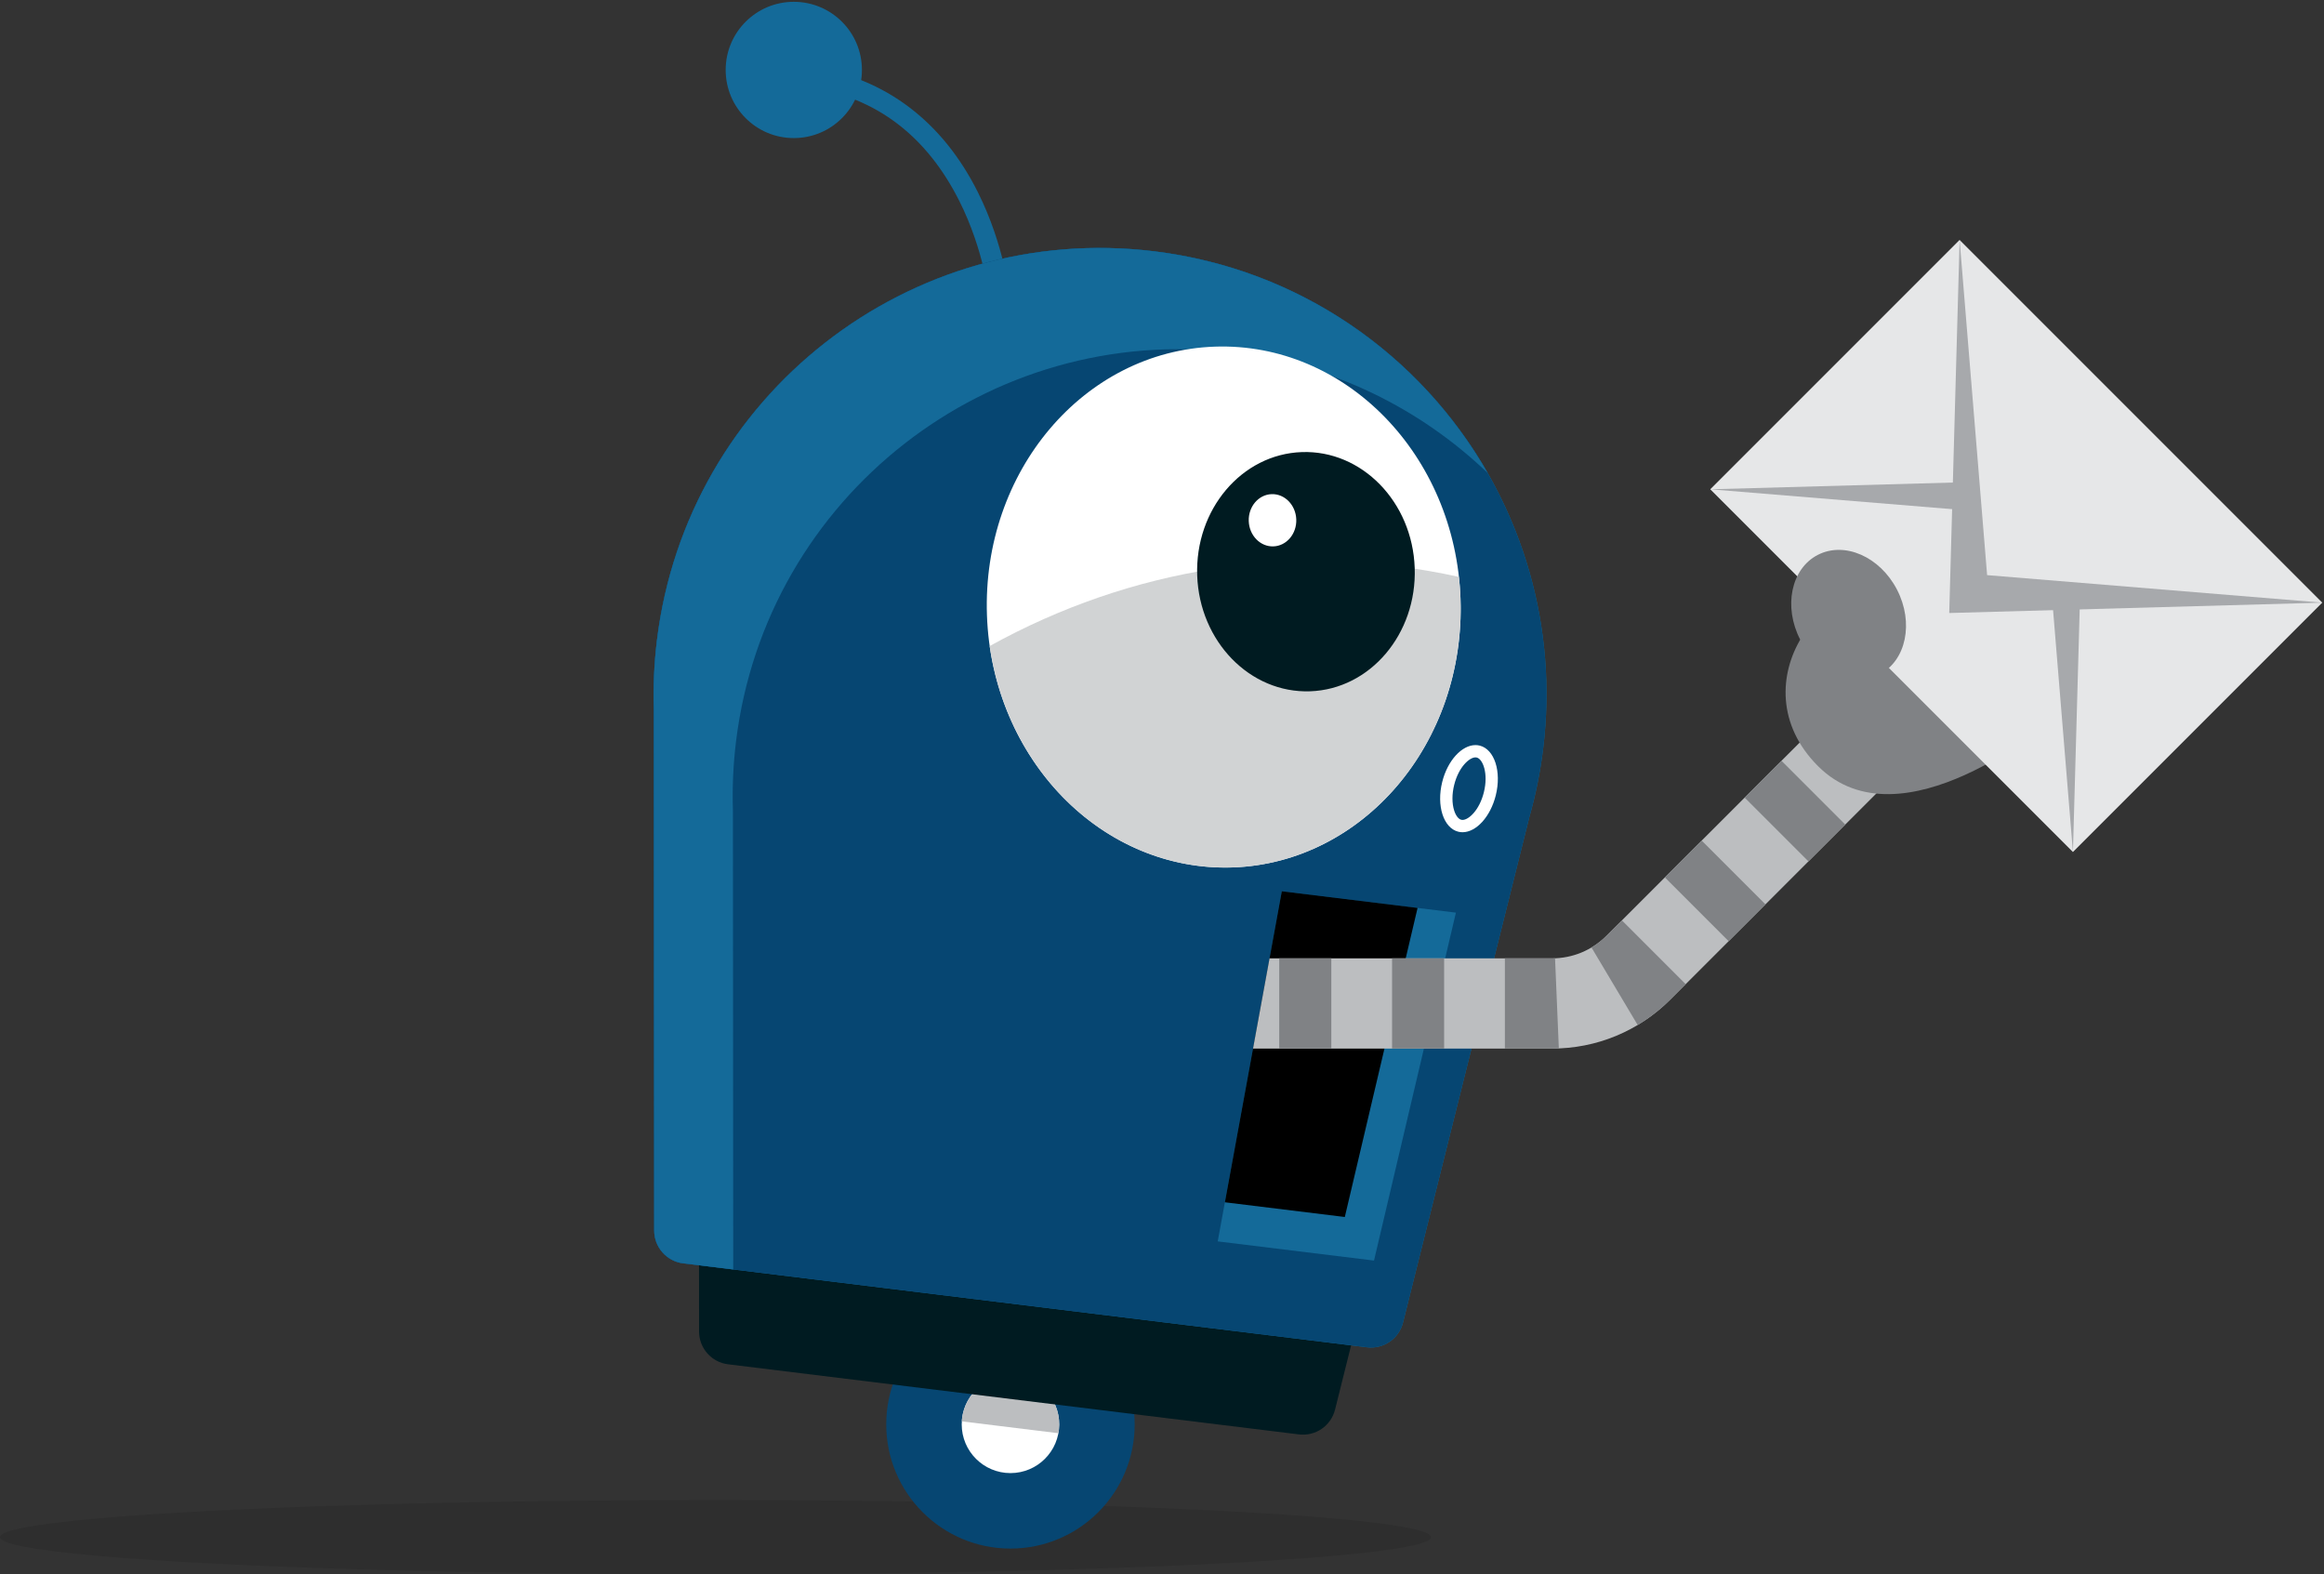
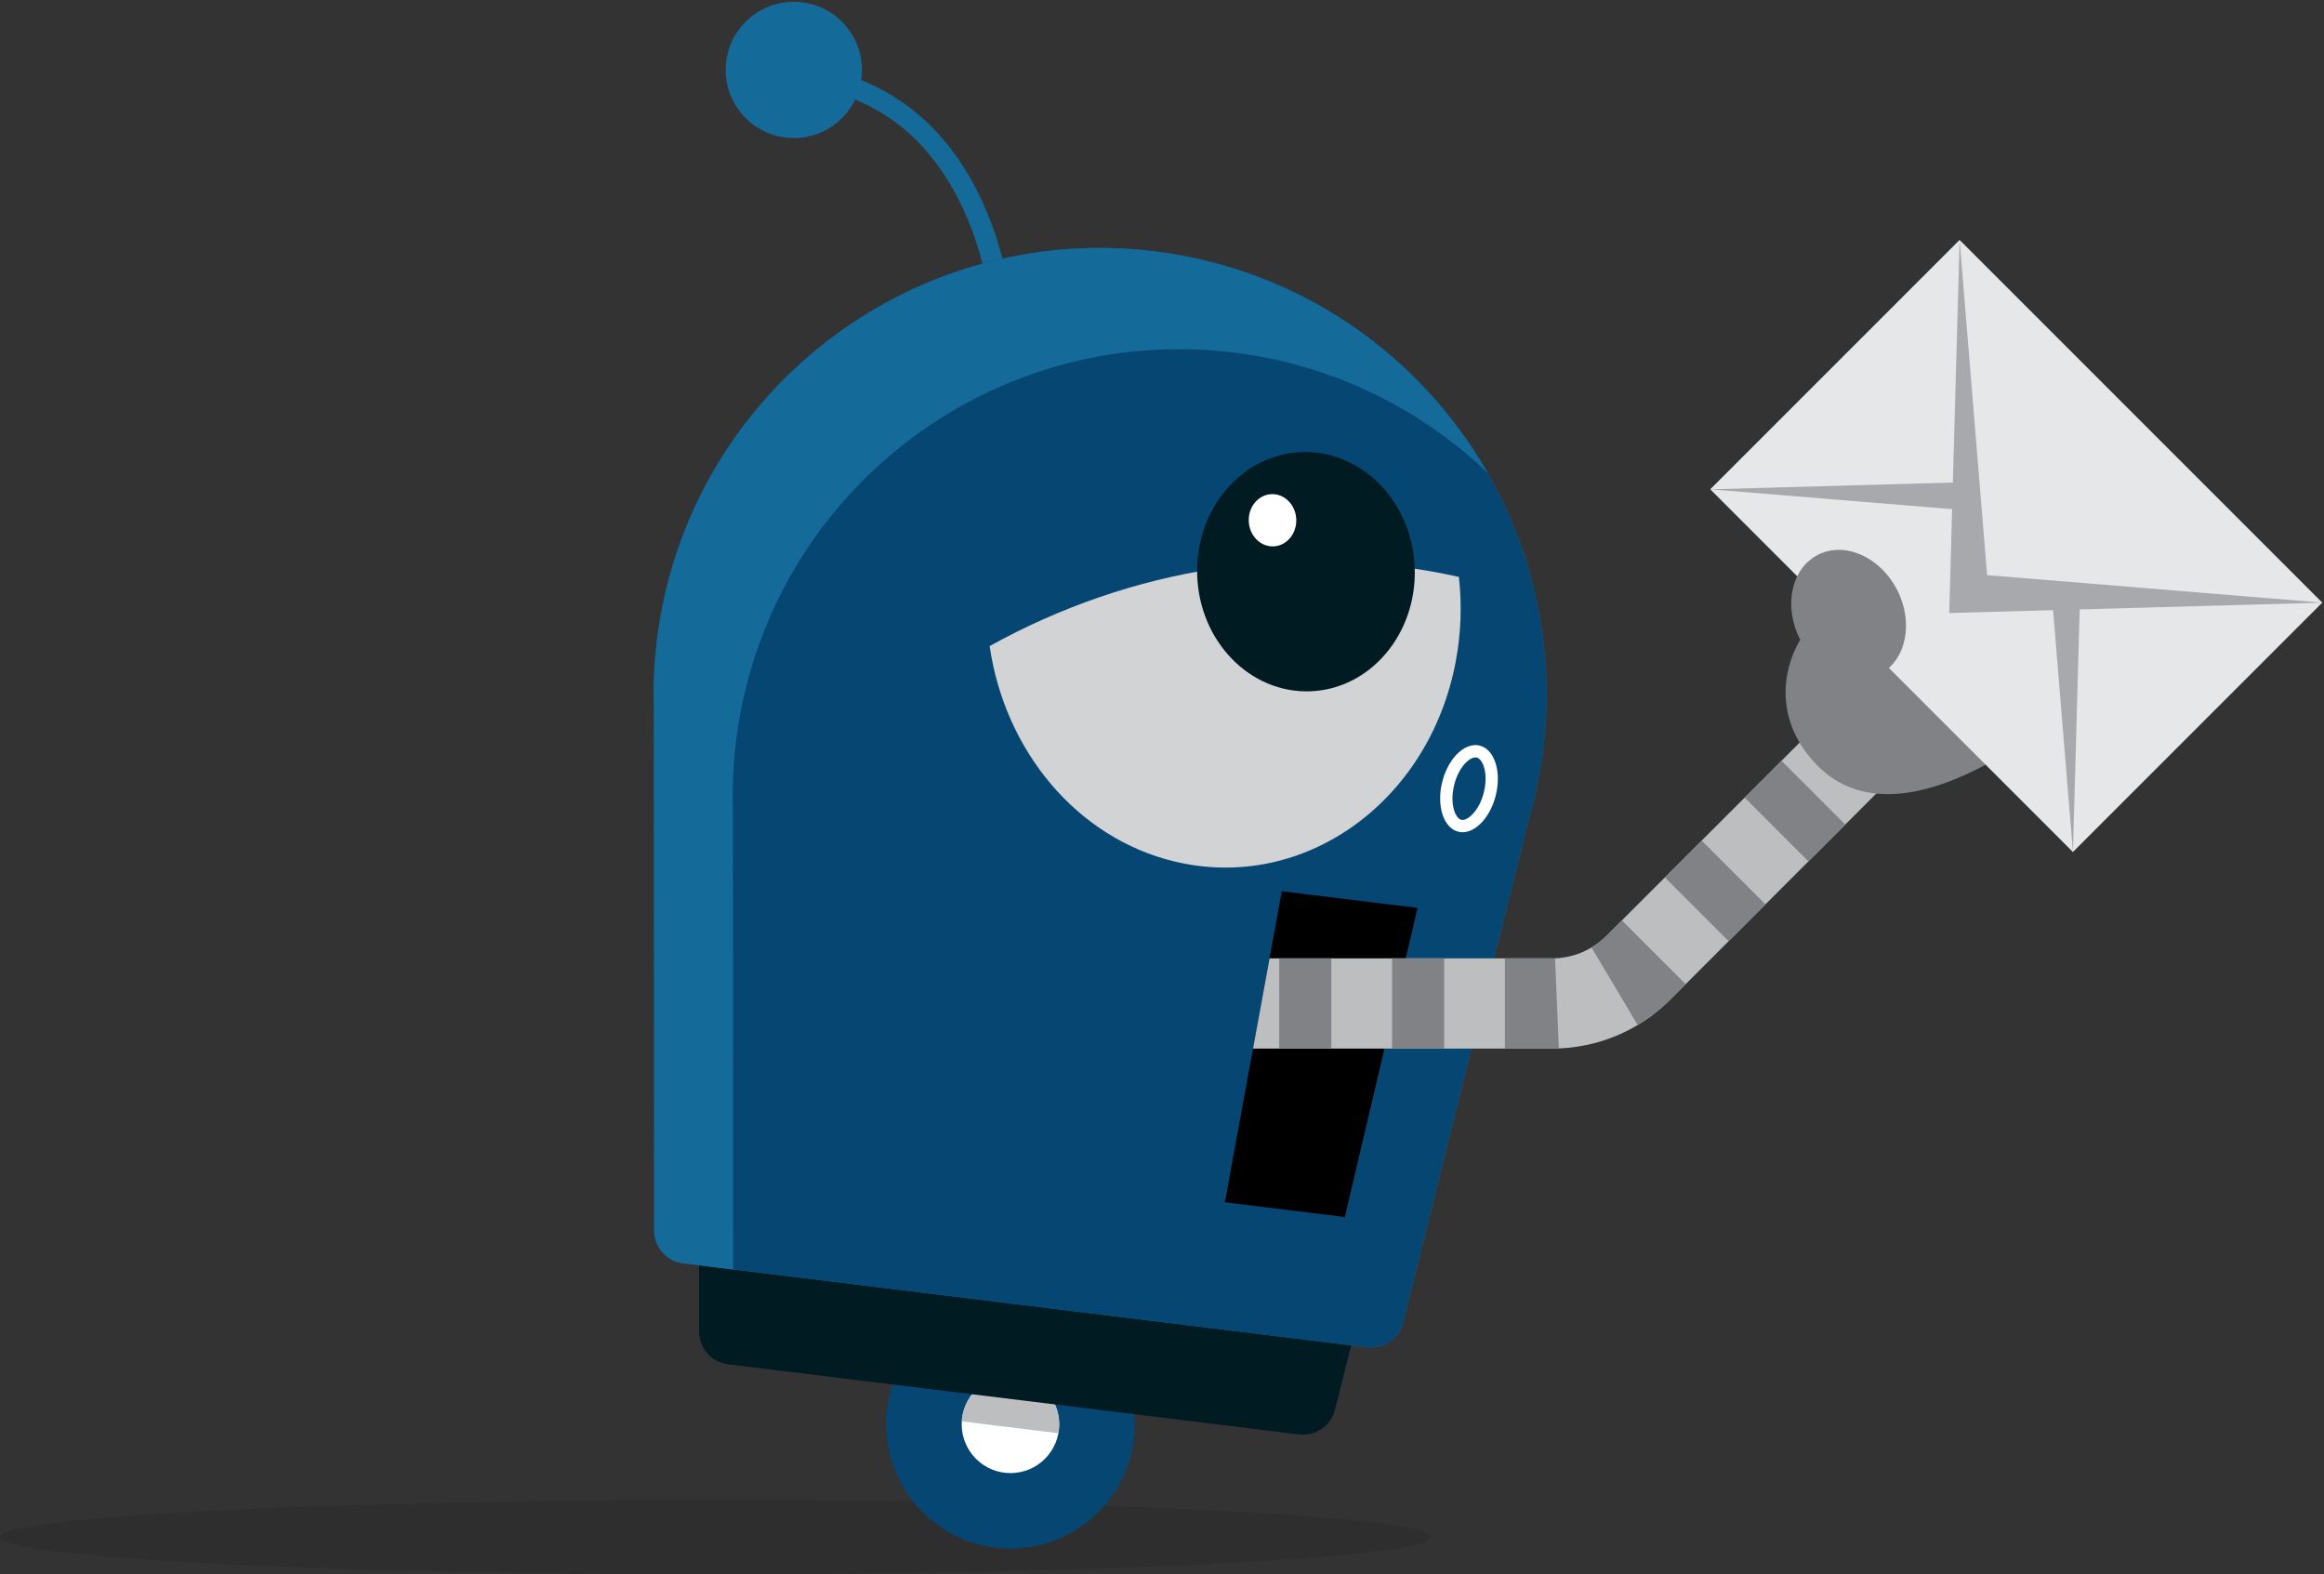
<svg xmlns="http://www.w3.org/2000/svg" width="877px" height="594px" viewBox="0 0 877 594" version="1.1">
  <rect x="0" y="0" width="877" height="594" fill="#333333" stroke="none" />
  <title>Group 5</title>
  <desc>Created with Sketch.</desc>
  <g id="Social" stroke="none" stroke-width="1" fill="none" fill-rule="evenodd">
    <g id="Group-5">
      <ellipse id="Oval-Copy" fill-opacity="0.1" fill="#000000" cx="270" cy="580" rx="270" ry="14" />
      <g id="Bot/Mailbot/Regular" transform="translate(246, 0)">
        <g id="bot_mail_regular">
          <polygon id="Path" fill="#146A99" fill-rule="nonzero" points="303.414 344.361 237.71 336.293 213.529 468.403 272.505 475.641" />
          <path d="M127.293,112.752 C127.293,112.752 127.293,112.752 127.293,112.752 L127.293,112.752 C127.26,112.424 125.419,94.578 116.053,75.91 C103.68,51.22 84.618,36.768 59.403,32.939 L60.561,25.29 C88.094,29.464 109.718,45.847 123.086,72.665 C133.06,92.68 134.917,111.232 134.991,112.013 L127.293,112.752 Z" id="Path" fill="#146A99" fill-rule="nonzero" />
          <ellipse id="Oval" fill="#064672" fill-rule="nonzero" cx="135.312" cy="537.436" rx="46.873" ry="46.874" />
          <ellipse id="Oval" fill="#FFFFFF" fill-rule="nonzero" cx="135.312" cy="537.436" rx="18.396" ry="18.396" />
          <path d="M137.555,519.179 C127.474,517.939 118.288,525.111 117.047,535.201 C116.998,535.571 116.99,535.941 116.965,536.31 L153.379,540.78 C153.445,540.418 153.527,540.057 153.568,539.679 C154.809,529.598 147.636,520.412 137.555,519.179 Z" id="Path" fill="#BCBEC0" fill-rule="nonzero" />
          <path d="M302.231,349.989 C311.844,271.696 256.163,200.428 177.871,190.815 C99.292,181.169 28.354,236.58 18.7,315.161 C17.78,322.67 17.459,330.114 17.698,337.443 L17.698,337.443 L17.804,502.418 C17.813,508.712 22.504,514.011 28.74,514.775 L244.192,541.232 C250.436,541.996 256.27,537.995 257.798,531.89 L297.811,371.845 L297.811,371.845 C299.815,364.787 301.311,357.499 302.231,349.989 Z" id="Path" fill="#001B21" fill-rule="nonzero" />
          <path d="M336.328,282.567 C347.666,190.224 281.995,106.163 189.653,94.824 C97.312,83.486 13.253,149.159 1.914,241.501 C0.83,250.35 0.452,259.125 0.739,267.769 L0.739,267.769 L0.871,464.319 C0.879,470.613 5.571,475.912 11.807,476.676 L269.843,508.358 C276.087,509.123 281.921,505.121 283.449,499.017 L331.119,308.333 L331.119,308.333 C333.485,300.018 335.243,291.415 336.328,282.567 Z" id="Path" fill="#146A99" fill-rule="nonzero" />
          <path d="M336.328,282.567 C347.666,190.224 281.995,106.163 189.653,94.824 C97.312,83.486 13.253,149.159 1.914,241.501 C0.83,250.35 0.452,259.125 0.739,267.769 L0.739,267.769 L0.871,464.319 C0.879,470.613 5.571,475.912 11.807,476.676 L269.843,508.358 C276.087,509.123 281.921,505.121 283.449,499.017 L331.119,308.333 L331.119,308.333 C333.485,300.018 335.243,291.415 336.328,282.567 Z" id="Path" fill="#064672" fill-rule="nonzero" />
          <path d="M30.58,305.967 L30.58,305.967 C30.301,297.323 30.671,288.548 31.755,279.699 C43.094,187.356 127.145,121.683 219.494,133.022 C256.993,137.623 290.087,154.22 315.418,178.491 C289.94,133.95 244.496,101.562 189.653,94.832 C97.312,83.494 13.253,149.167 1.914,241.51 C0.83,250.359 0.452,259.134 0.739,267.777 L0.739,267.777 L0.871,464.327 C0.879,470.621 5.571,475.921 11.807,476.685 L30.696,479.002 L30.58,305.967 Z" id="Path" fill="#146A99" fill-rule="nonzero" />
-           <ellipse id="Oval" fill="#FFFFFF" fill-rule="nonzero" transform="translate(215.799, 229.047) rotate(-2) translate(-215.799, -229.047) " cx="215.799" cy="229.047" rx="89.409" ry="98.309" />
          <path d="M304.54,217.674 C242.039,203.879 180.254,214.544 127.465,243.769 C133.11,282.961 160.108,316.27 197.5,325.127 C245.844,336.58 293.218,302.853 303.315,249.783 C305.386,238.93 305.706,228.117 304.54,217.674 Z" id="Path" fill="#D1D3D4" fill-rule="nonzero" />
          <g id="Group" transform="translate(203.76, 168.434)" fill-rule="nonzero">
            <ellipse id="Oval" fill="#001B21" transform="translate(43.063, 47.278) rotate(-2) translate(-43.063, -47.278) " cx="43.063" cy="47.278" rx="41.065" ry="45.157" />
            <ellipse id="Oval" fill="#FFFFFF" transform="translate(30.443, 27.871) rotate(-2) translate(-30.443, -27.871) " cx="30.443" cy="27.871" rx="8.972" ry="9.86" />
          </g>
          <ellipse id="Oval" fill="#146A99" fill-rule="nonzero" cx="53.553" cy="26.391" rx="25.708" ry="25.709" />
          <path d="M310.792,285.779 C310.956,285.779 311.121,285.796 311.277,285.837 C313.561,286.404 315.738,291.81 313.955,298.974 C312.263,305.761 308.196,309.376 305.912,309.376 C305.739,309.376 305.583,309.36 305.427,309.319 C304.375,309.056 303.373,307.766 302.765,305.86 C301.894,303.173 301.894,299.64 302.757,296.181 C304.441,289.394 308.508,285.779 310.792,285.779 M310.792,281.137 C305.649,281.137 300.267,286.938 298.246,295.055 C296.011,304.027 298.723,312.425 304.301,313.821 C304.835,313.953 305.369,314.018 305.912,314.018 C311.055,314.018 316.437,308.218 318.458,300.1 C320.693,291.128 317.981,282.731 312.403,281.334 C311.868,281.203 311.334,281.137 310.792,281.137 L310.792,281.137 Z" id="Shape" fill="#FFFFFF" fill-rule="nonzero" />
-           <polygon id="Path" fill="#146A99" fill-rule="nonzero" points="303.414 344.361 237.71 336.293 213.529 468.403 272.505 475.641" />
          <polygon id="Path" fill="#000000" fill-rule="nonzero" points="216.233 453.646 261.487 459.2 288.945 342.578 237.71 336.293" />
          <path d="M449.053,264.269 L360.253,353.071 C354.749,358.575 347.428,361.607 339.639,361.607 L233.076,361.607 L226.848,395.647 L339.647,395.647 C356.523,395.647 372.397,389.074 384.327,377.144 L473.119,288.351 L449.053,264.269 Z" id="Path" fill="#BCBEC0" fill-rule="nonzero" />
          <path d="M279.316,395.639 L298.969,395.639 L298.969,361.599 L279.316,361.599 L279.316,395.639 Z M236.74,395.639 L256.393,395.639 L256.393,361.599 L236.74,361.599 L236.74,395.639 Z M449.053,264.269 L442.489,270.834 L466.554,294.899 L473.119,288.334 L449.053,264.269 Z M339.647,361.607 L321.892,361.607 L321.892,395.647 L339.647,395.647 C340.518,395.647 341.389,395.631 342.252,395.59 L340.822,361.583 C340.436,361.599 340.042,361.607 339.647,361.607 Z M360.253,353.071 C358.544,354.779 356.638,356.267 354.568,357.499 L371.994,386.741 C376.48,384.071 380.629,380.842 384.318,377.144 L390.119,371.344 L366.054,347.278 L360.253,353.071 Z M412.377,300.955 L436.442,325.02 L450.335,311.126 L426.27,287.061 L412.377,300.955 Z M382.264,331.059 L406.329,355.125 L420.223,341.231 L396.158,317.165 L382.264,331.059 Z" id="Shape" fill="#808285" fill-rule="nonzero" />
          <path d="M527.6,272.189 C527.6,272.189 471.352,320.37 440.073,289.09 C408.794,257.811 444.107,212.408 471.352,225.521 C498.597,238.634 527.6,272.189 527.6,272.189 Z" id="Path" fill="#808285" fill-rule="nonzero" />
          <path d="M497.857,281.293 L448.363,231.798 C442.694,226.129 442.694,216.844 448.363,211.167 L466.578,192.951 C472.248,187.282 481.532,187.282 487.209,192.951 L536.703,242.446 C542.372,248.116 542.372,257.4 536.703,263.077 L518.488,281.293 C512.819,286.97 503.535,286.97 497.857,281.293 Z" id="Path" fill="#808285" fill-rule="nonzero" />
          <polygon id="Rectangle" fill="#E6E7E8" fill-rule="nonzero" transform="translate(514.869, 206.005) rotate(-45) translate(-514.869, -206.005) " points="448.34 109.231 581.4 109.23 581.399 302.778 448.338 302.779" />
          <ellipse id="Oval" fill="#808285" fill-rule="nonzero" transform="translate(451.608, 231.928) rotate(-27.324) translate(-451.608, -231.928) " cx="451.608" cy="231.928" rx="20.556" ry="25.379" />
          <polygon id="Path" fill="#A7A9AC" fill-rule="nonzero" points="493.495 90.527 503.872 217.009 630.351 227.394 489.575 231.305" />
          <path d="M528.241,223.845 L536.26,321.487 L538.979,223.713 L528.241,223.845 Z M496.033,181.933 L399.403,184.62 L495.869,192.541 L496.033,181.933 Z" id="Shape" fill="#A7A9AC" fill-rule="nonzero" />
        </g>
      </g>
    </g>
  </g>
</svg>